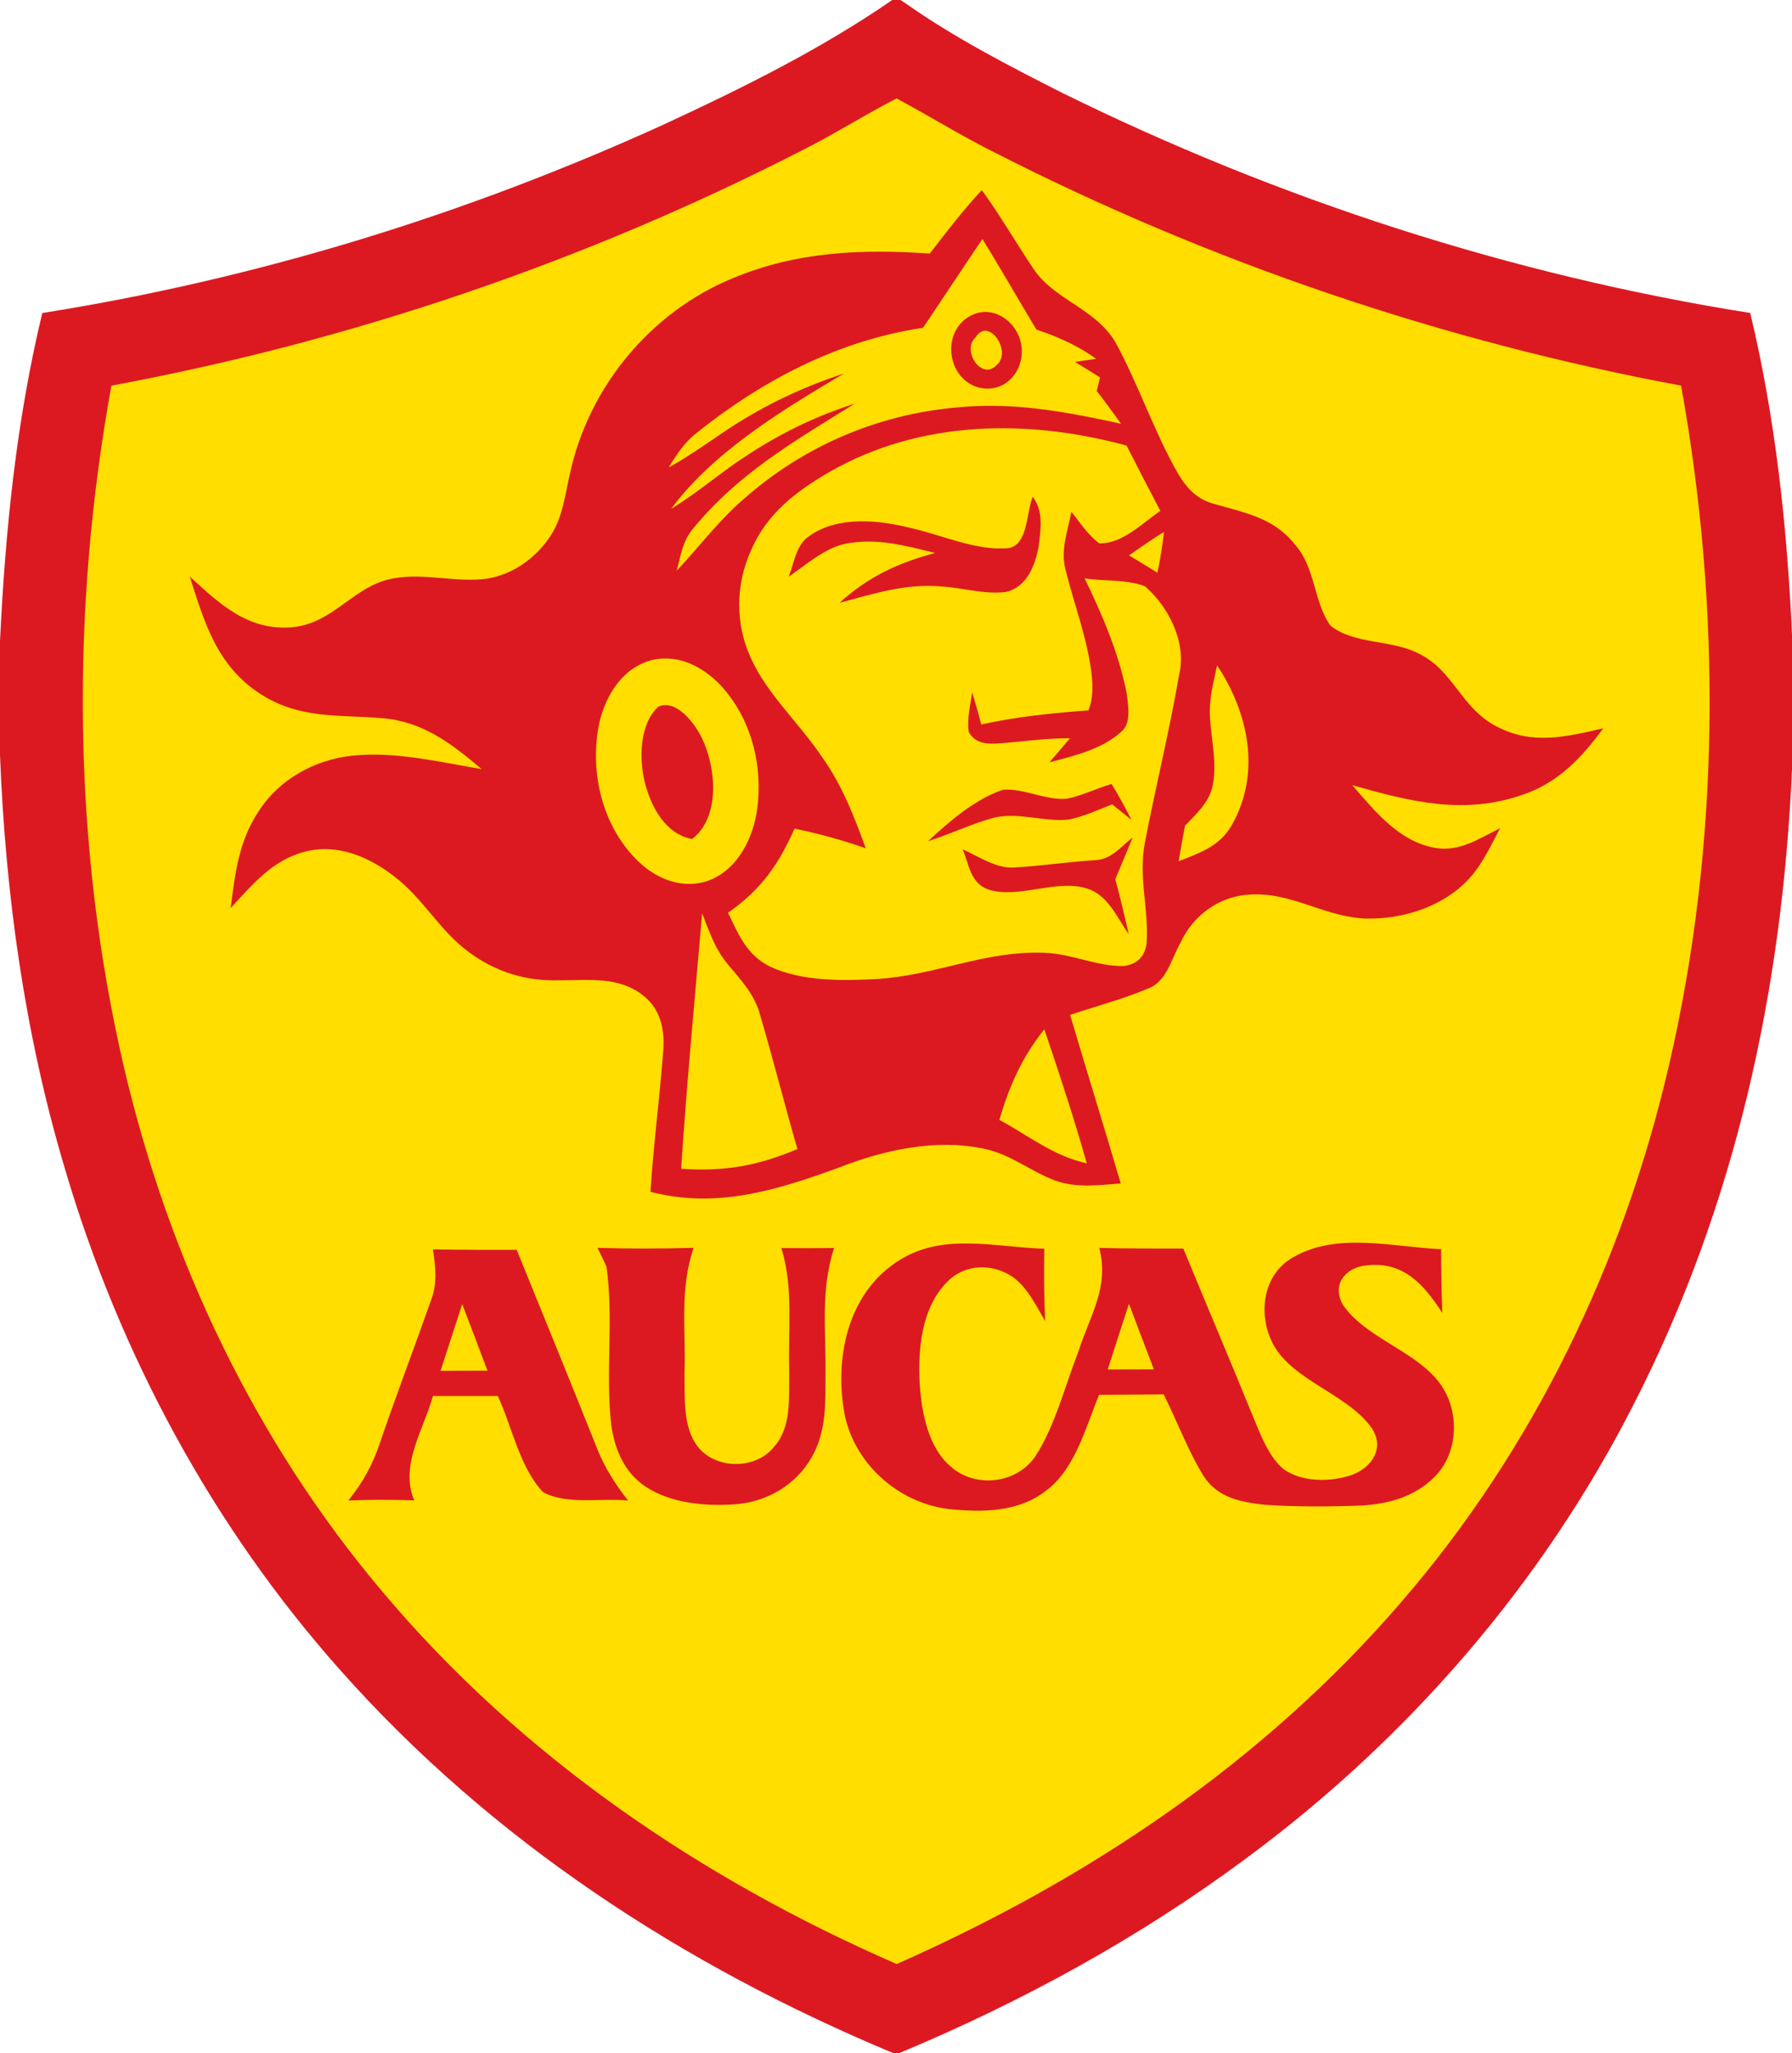
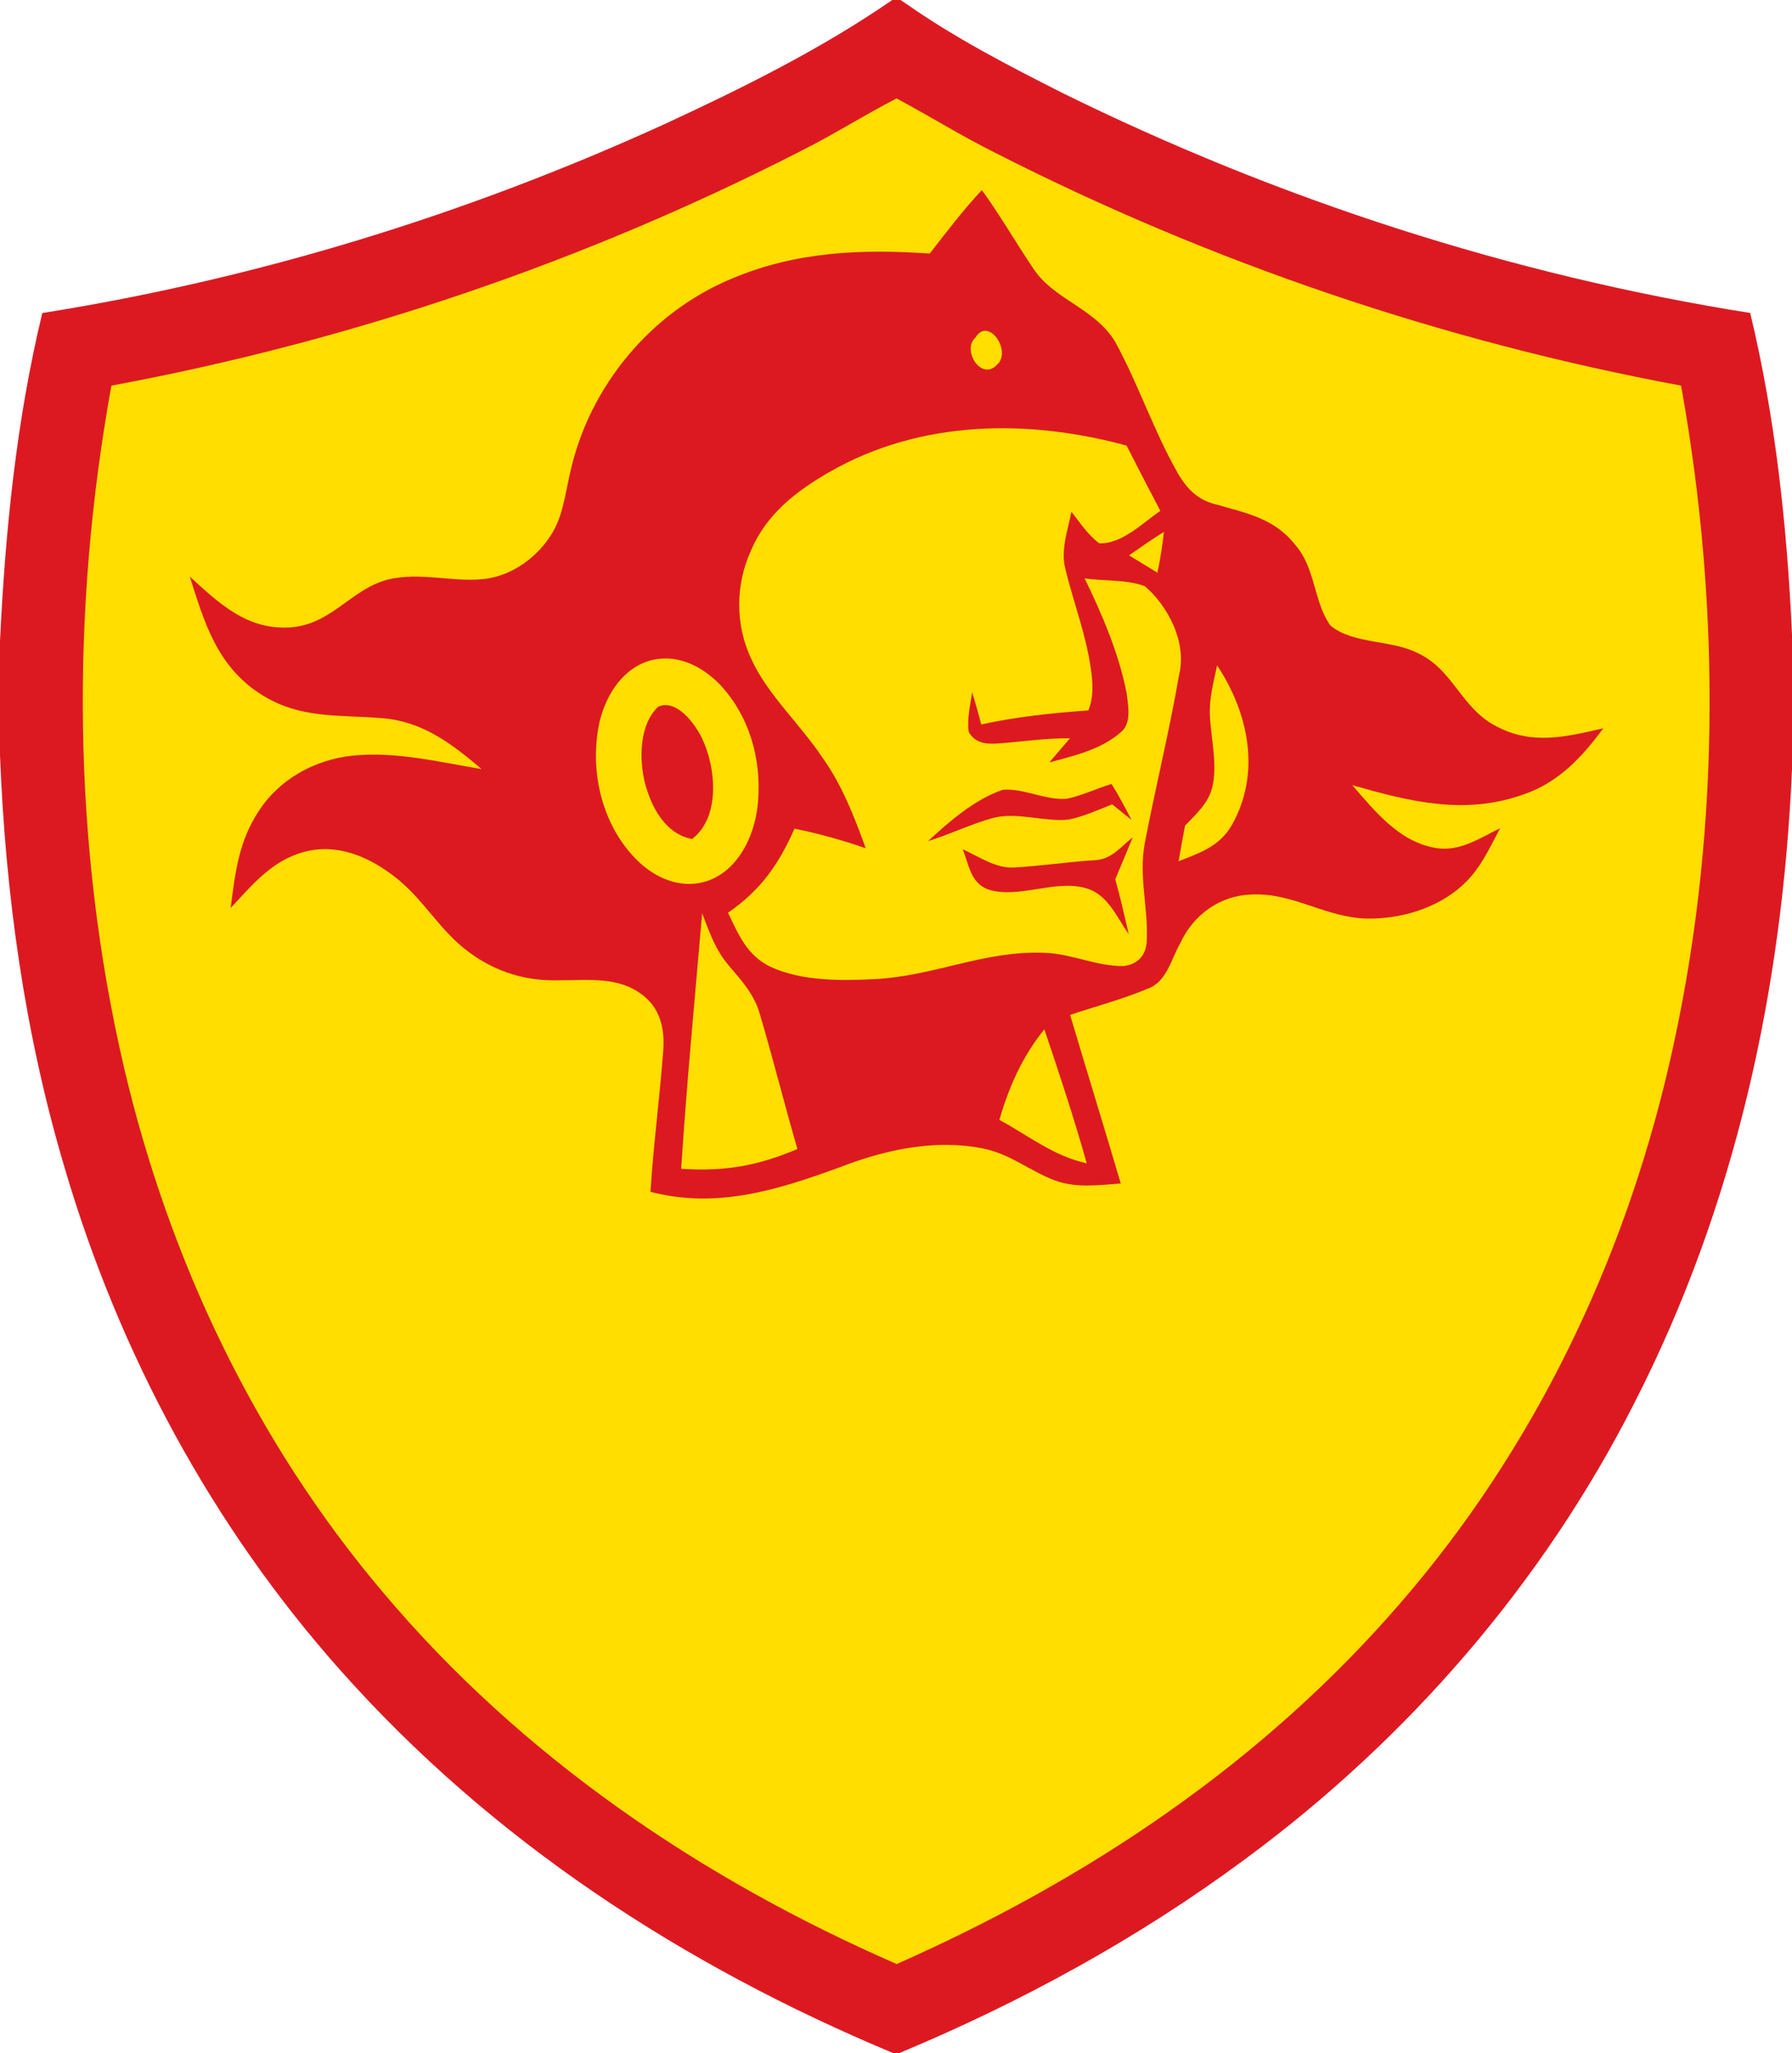
<svg xmlns="http://www.w3.org/2000/svg" viewBox="0 0 295 338">
  <path fill="#dc1921" d="M146.88 0h1.35l.93.61c8.01 5.63 16.88 10.21 25.61 14.63 35.67 17.6 74.04 30.05 113.35 36.28 4.16 17.3 6.08 35.24 6.88 52.99v22.1c-1.59 36.35-9.33 71.84-25.96 104.36-15.05 29.67-37.29 55.32-64.03 75.04C187.5 319 168.07 329.63 147.96 338h-.85c-34.58-14.43-66.06-34.89-91.06-63.03-21.15-23.77-36.45-52.25-45.41-82.73C4.06 170.13.91 147.35 0 124.33v-18.78c.87-18.2 2.69-36.27 6.96-54.02 35.39-5.62 69.87-16.24 102.47-31.11C122.28 14.47 135.21 8.06 146.88 0Z" />
  <path fill="#ffde00" d="M147.59 16.2c5.46 2.92 10.71 6.21 16.26 8.96 35.46 18.08 73.75 31.06 112.89 38.32 6.64 36.83 6.48 75.49-2.02 112-7.54 32.44-22.19 62.95-44.02 88.21-22.71 26.37-51.41 45.6-83.09 59.62-32.31-14.1-61.86-34.19-84.65-61.29-21.01-24.87-35.13-54.65-42.54-86.27-8.54-36.61-8.79-75.33-2.08-112.27 39.35-7.29 77.89-20.39 113.51-38.63 5.37-2.68 10.42-5.91 15.74-8.65Z" />
  <path fill="#dc1921" d="M161.63 31.29c2.99 4.11 5.52 8.52 8.35 12.73 3.36 5.32 10.19 6.6 13.61 12.26 3.85 7.03 6.38 14.8 10.38 21.75 1.43 2.43 3.23 4.27 6.05 4.96 5.12 1.48 9.75 2.28 13.25 6.76 3.32 3.82 2.98 9.39 5.75 13.23 3.71 3.09 10.1 2.31 14.43 4.56 5.85 2.75 7.06 9.08 12.97 12.07 5.9 3.08 11.42 1.67 17.51.28-3.51 4.78-7.37 8.92-13.14 10.89-9.73 3.46-18.67 1.17-28.18-1.53 3.73 4.29 7.66 9.25 13.6 10.32 4.09.72 7.22-1.54 10.73-3.22-1.83 3.42-3.26 6.74-6.2 9.39-4.18 3.8-10.2 5.58-15.77 5.47-6.9-.2-12.12-4.32-19-3.96-5.15.17-9.54 3.35-11.66 7.99-1.54 2.65-2.24 6.48-5.47 7.55-4.1 1.72-8.46 2.86-12.68 4.28 2.75 9.26 5.61 18.49 8.34 27.75-3.61.26-7.38.79-10.86-.51-4.12-1.55-7.2-4.28-11.66-5.22-7.99-1.66-16.35.18-23.82 3.09-10.24 3.73-20.14 6.85-31.08 4.01.49-7.76 1.52-15.47 2.1-23.22.25-3.43-.38-6.71-3.16-8.98-4.08-3.36-9.15-2.59-14.05-2.62-5.41.16-10.39-1.39-14.73-4.6-4.93-3.59-7.52-8.86-12.43-12.57-4.18-3.21-9.34-5.39-14.66-3.99-5.36 1.4-8.58 5.41-12.18 9.26.73-5.71 1.33-10.97 4.59-15.9 3.42-5.32 9.25-8.52 15.48-9.18 7.15-.73 14.23 1.06 21.24 2.21-4.89-4.14-9.6-7.79-16.24-8.37-7.32-.62-13.71.2-20.23-4.03-7.08-4.6-9.16-11.68-11.57-19.29 4.93 4.52 9.56 8.93 16.8 8.35 7.08-.64 10.21-7.06 16.98-8.09 4.97-.85 10.17.76 15.02.1 4.47-.64 8.48-3.62 10.81-7.42 1.85-2.99 2.22-6.7 3.02-10.09 3.14-14.21 13.38-26.53 26.88-32.01 10.42-4.35 21.17-4.78 32.3-4.01 2.77-3.56 5.49-7.14 8.58-10.45Z" />
-   <path fill="#ffde00" d="M161.73 39.35c3.03 4.93 5.91 9.94 8.88 14.9 3.54 1.19 6.78 2.63 9.83 4.81l-3.47.52c1.37.84 2.74 1.69 4.1 2.54-.17.75-.34 1.5-.52 2.25 1.38 1.76 2.69 3.56 3.98 5.38-8.85-1.92-17.43-3.57-26.55-2.71a60.619 60.619 0 0 0-35.15 14.77c-4.34 3.63-7.57 8.04-11.42 12.12.65-2.5.97-4.83 2.65-6.87 7.51-9.16 16.78-14.47 26.62-20.6-6.35 2.03-12.14 4.84-17.71 8.51-4.29 2.76-8.11 6.13-12.48 8.79 6.97-9.42 18.5-16.38 28.44-22.27-5.4 1.78-10.6 4.05-15.5 6.94-4.59 2.63-8.69 5.97-13.34 8.51 1.24-2.03 2.49-3.97 4.36-5.48 10.95-8.81 23.47-15.39 37.5-17.5 3.27-4.85 6.49-9.76 9.78-14.61Z" />
  <path fill="#dc1921" d="M159.3 52.25c3.85-2.49 8.31.59 8.86 4.73.51 4.11-2.71 7.85-7 6.82-5.08-1.33-6.26-8.66-1.86-11.55Z" />
  <path fill="#ffde00" d="M160.59 55.56c2.12-3.54 6.09 2.32 3.5 4.52-2.58 2.7-5.82-2.51-3.5-4.52Zm24.87 17.79c1.83 3.59 3.67 7.17 5.55 10.74-2.9 2-6.35 5.51-10.07 5.34-1.85-1.39-3.13-3.37-4.56-5.18-.62 3.12-1.82 6.32-.98 9.49 1.38 5.68 3.59 11.21 4.3 17.25.22 2.04.25 4.02-.52 5.95-6.01.45-11.74 1.02-17.65 2.32-.45-1.77-.95-3.54-1.49-5.29-.3 2.1-.9 4.45-.55 6.56 1.02 1.7 2.59 1.97 4.45 1.88 4.08-.27 8.1-.92 12.2-.88-1.13 1.33-2.26 2.65-3.39 3.97 4.03-1.07 8.62-2.14 11.8-5.01 1.75-1.37 1.16-4.35.94-6.27-1.27-6.59-4.02-13-6.94-19.02 3.23.51 6.91.14 9.94 1.31 3.89 3.37 6.88 9.27 5.63 14.5-1.6 9.3-3.88 18.5-5.66 27.76-1.06 5.63.63 10.7.31 16.24-.14 2.29-1.5 3.74-3.78 4.01-4.35.1-8.54-2.01-12.96-2.17-10.04-.42-17.95 3.78-28.02 4.33-5.55.28-12.04.35-17.17-2.03-3.89-1.88-5.23-5.26-7-8.9 5.4-3.74 8.32-7.9 10.95-13.84 4.02.81 7.86 1.89 11.73 3.23-1.92-5.27-3.89-10.39-7.18-15-3.66-5.48-9.06-10.36-11.72-16.28-2.6-5.6-2.55-12.1 0-17.72 2.58-6.08 7.46-9.8 13.02-13 14.93-8.52 32.55-8.71 48.82-4.29Z" />
-   <path fill="#dc1921" d="M170.01 81.78c1.82 2.39 1.31 5.38.97 8.18-.55 3.11-1.96 6.72-5.4 7.48-3.42.46-7.15-.69-10.59-.9-5.97-.52-11.12 1.2-16.78 2.69 4.73-4.3 9.58-6.56 15.73-8.2-4.92-1.22-9.62-2.53-14.75-1.52-3.44.71-6.52 3.48-9.35 5.42.9-2.27 1.21-5.3 3.41-6.71 4.73-3.35 11.5-2.62 16.81-1.27 5.07 1.15 10.8 3.8 16 3.27 3.24-.58 2.88-6.02 3.95-8.44Z" />
+   <path fill="#dc1921" d="M170.01 81.78Z" />
  <path fill="#ffde00" d="M191.6 87.56c-.21 2.26-.62 4.49-1.06 6.72-1.56-.95-3.12-1.91-4.68-2.86 1.9-1.31 3.77-2.65 5.74-3.86Zm-84.14 21.06c4.2-.91 8.05 1.04 10.95 3.96 4.94 5.19 6.99 12.4 6.37 19.46-.38 4.81-2.67 10.26-7.2 12.51-4.12 2.02-8.61.66-11.91-2.21-6.49-5.74-8.8-15.33-6.95-23.62 1.12-4.52 3.95-8.95 8.74-10.1Zm92.9.91c5.2 7.85 7.26 17.73 2.43 26.28-1.99 3.5-5.23 4.57-8.76 5.96.33-1.96.67-3.91 1.05-5.85 1.8-1.9 3.82-3.66 4.48-6.3.9-3.7-.2-7.97-.38-11.73-.15-2.9.59-5.54 1.18-8.36Z" />
  <path fill="#dc1921" d="M108.39 116.31c3.02-1.26 6.02 2.84 7.14 5.16 2.34 4.77 3.14 13.03-1.6 16.64-4.45-.82-6.76-5.35-7.79-9.33-.92-3.87-.92-9.55 2.25-12.47Zm74.59 12.74c1.21 1.91 2.24 3.91 3.29 5.92-1.06-.85-2.12-1.71-3.17-2.56-2.33.9-4.71 2.01-7.17 2.5-3.86.45-8.55-1.31-12.42-.27-3.66 1-7.1 2.69-10.73 3.82 3.54-3.28 7.68-6.87 12.3-8.45 3.48-.3 7.14 1.83 10.63 1.46 2.48-.54 4.84-1.68 7.27-2.42Zm3.49 8.79c-.95 2.3-1.9 4.6-2.87 6.89.81 2.99 1.52 6.01 2.21 9.03-1.96-2.75-3.44-6.54-7.01-7.54-5.03-1.52-11.26 1.84-16.2.17-2.87-1.13-3.08-4.05-4.12-6.59 2.61 1.19 5.55 3.22 8.49 3 4.37-.25 8.71-.9 13.08-1.19 2.9-.06 4.32-2.11 6.42-3.77Z" />
  <path fill="#ffde00" d="M115.59 150.34c1.19 3.1 2.19 6.06 4.4 8.62 2.12 2.5 4.21 4.77 5.11 8.02 2.17 7.35 4.04 14.8 6.17 22.17-6.62 2.78-11.91 3.72-19.14 3.25.92-14.04 2.25-28.05 3.46-42.06Zm56.33 19.1c2.46 7.29 4.9 14.64 6.98 22.06-5.51-1.21-9.54-4.54-14.38-7.15 1.58-5.49 3.79-10.44 7.4-14.91Z" />
-   <path fill="#dc1921" d="M171.91 205.55c-.06 3.97-.04 7.94.14 11.91-1.44-2.45-2.94-5.57-5.31-7.24-3.3-2.28-7.88-2.2-10.76.74-4.34 4.3-4.91 11.31-4.56 17.07.33 4.63 1.4 10.28 5.13 13.42 4.12 3.64 11.01 2.75 14-1.88 3.23-5.12 4.76-11.42 6.96-17.04 1.9-6.01 5.15-10.55 3.45-17.1 4.62.1 9.23.1 13.84.1 3.65 8.89 7.43 17.72 11.04 26.62 1.38 3.18 2.71 7.33 5.39 9.64 3.09 2.28 8.03 2.21 11.51.93 3.15-1.25 5.19-4.37 3.13-7.56-3.67-5.28-11.55-7.37-15.47-12.59-3.5-4.8-3.06-12.57 2.54-15.64 7.27-4.17 16.41-1.63 24.3-1.3.01 3.5.05 7 .2 10.5-3.01-4.63-6.32-8.5-12.41-7.84-3.48.3-5.9 3.12-3.94 6.53 3.66 5.34 11.52 7.4 15.62 12.49 3.63 4.46 3.58 11.7-.57 15.82-3.21 3.26-7.65 4.48-12.1 4.7-5.24.2-10.56.22-15.8-.12-3.95-.43-7.83-1.16-10.12-4.76-2.6-4.23-4.33-8.99-6.56-13.42-3.55.04-7.09.06-10.63.08-2.18 5.27-3.91 12.14-8.63 15.7-4.6 3.65-10.53 3.67-16.1 3.1-8.54-1.03-15.96-7.8-17.3-16.37-1.47-9.22.93-19.64 9.39-24.74 7.25-4.4 15.68-1.95 23.62-1.75Zm-100.63.11c4.59.09 9.18.08 13.78.08 4.44 10.93 8.9 21.84 13.27 32.79 1.23 3.11 3.01 5.86 5.06 8.48-4.29-.45-10.15.76-13.98-1.38-3.86-4.02-5.12-10.8-7.46-15.83-3.56-.01-7.12 0-10.68 0-1.55 5.6-5.51 11.42-3.08 17.18-3.62-.13-7.22-.12-10.84.02 2.38-2.97 4-5.88 5.2-9.5 2.69-7.9 5.67-15.69 8.44-23.56 1.03-2.76.69-5.44.29-8.28Zm27.08-.24c5.28.15 10.55.14 15.82-.01-2.34 6.97-1.25 13.32-1.5 20.59.07 3.6-.27 8.39 1.76 11.52 2.63 4.33 9.7 4.63 12.88.77 3.04-3.3 2.51-8.15 2.61-12.29-.23-7.28.73-13.87-1.29-20.55 2.89.03 5.77.03 8.66-.01-2.23 6.96-1.33 13.4-1.4 20.56-.03 4.8.21 9.39-2.19 13.73-2.58 4.67-7.44 7.54-12.73 7.9-4.82.35-10.56-.16-14.69-2.9-3.51-2.34-5.1-6.12-5.67-10.18-.97-8.6.43-17.49-.78-26.06-.48-1.03-.97-2.05-1.48-3.07Z" />
  <path fill="#ffde00" d="M76.09 214.66c1.4 3.65 2.77 7.32 4.16 10.97l-7.73.03c1.2-3.66 2.39-7.33 3.57-11Zm109.76-.03c1.36 3.59 2.72 7.19 4.1 10.78-2.53.01-5.06.01-7.6.02.82-2.55 1.65-5.1 2.47-7.66.35-1.05.69-2.1 1.03-3.14Z" />
</svg>